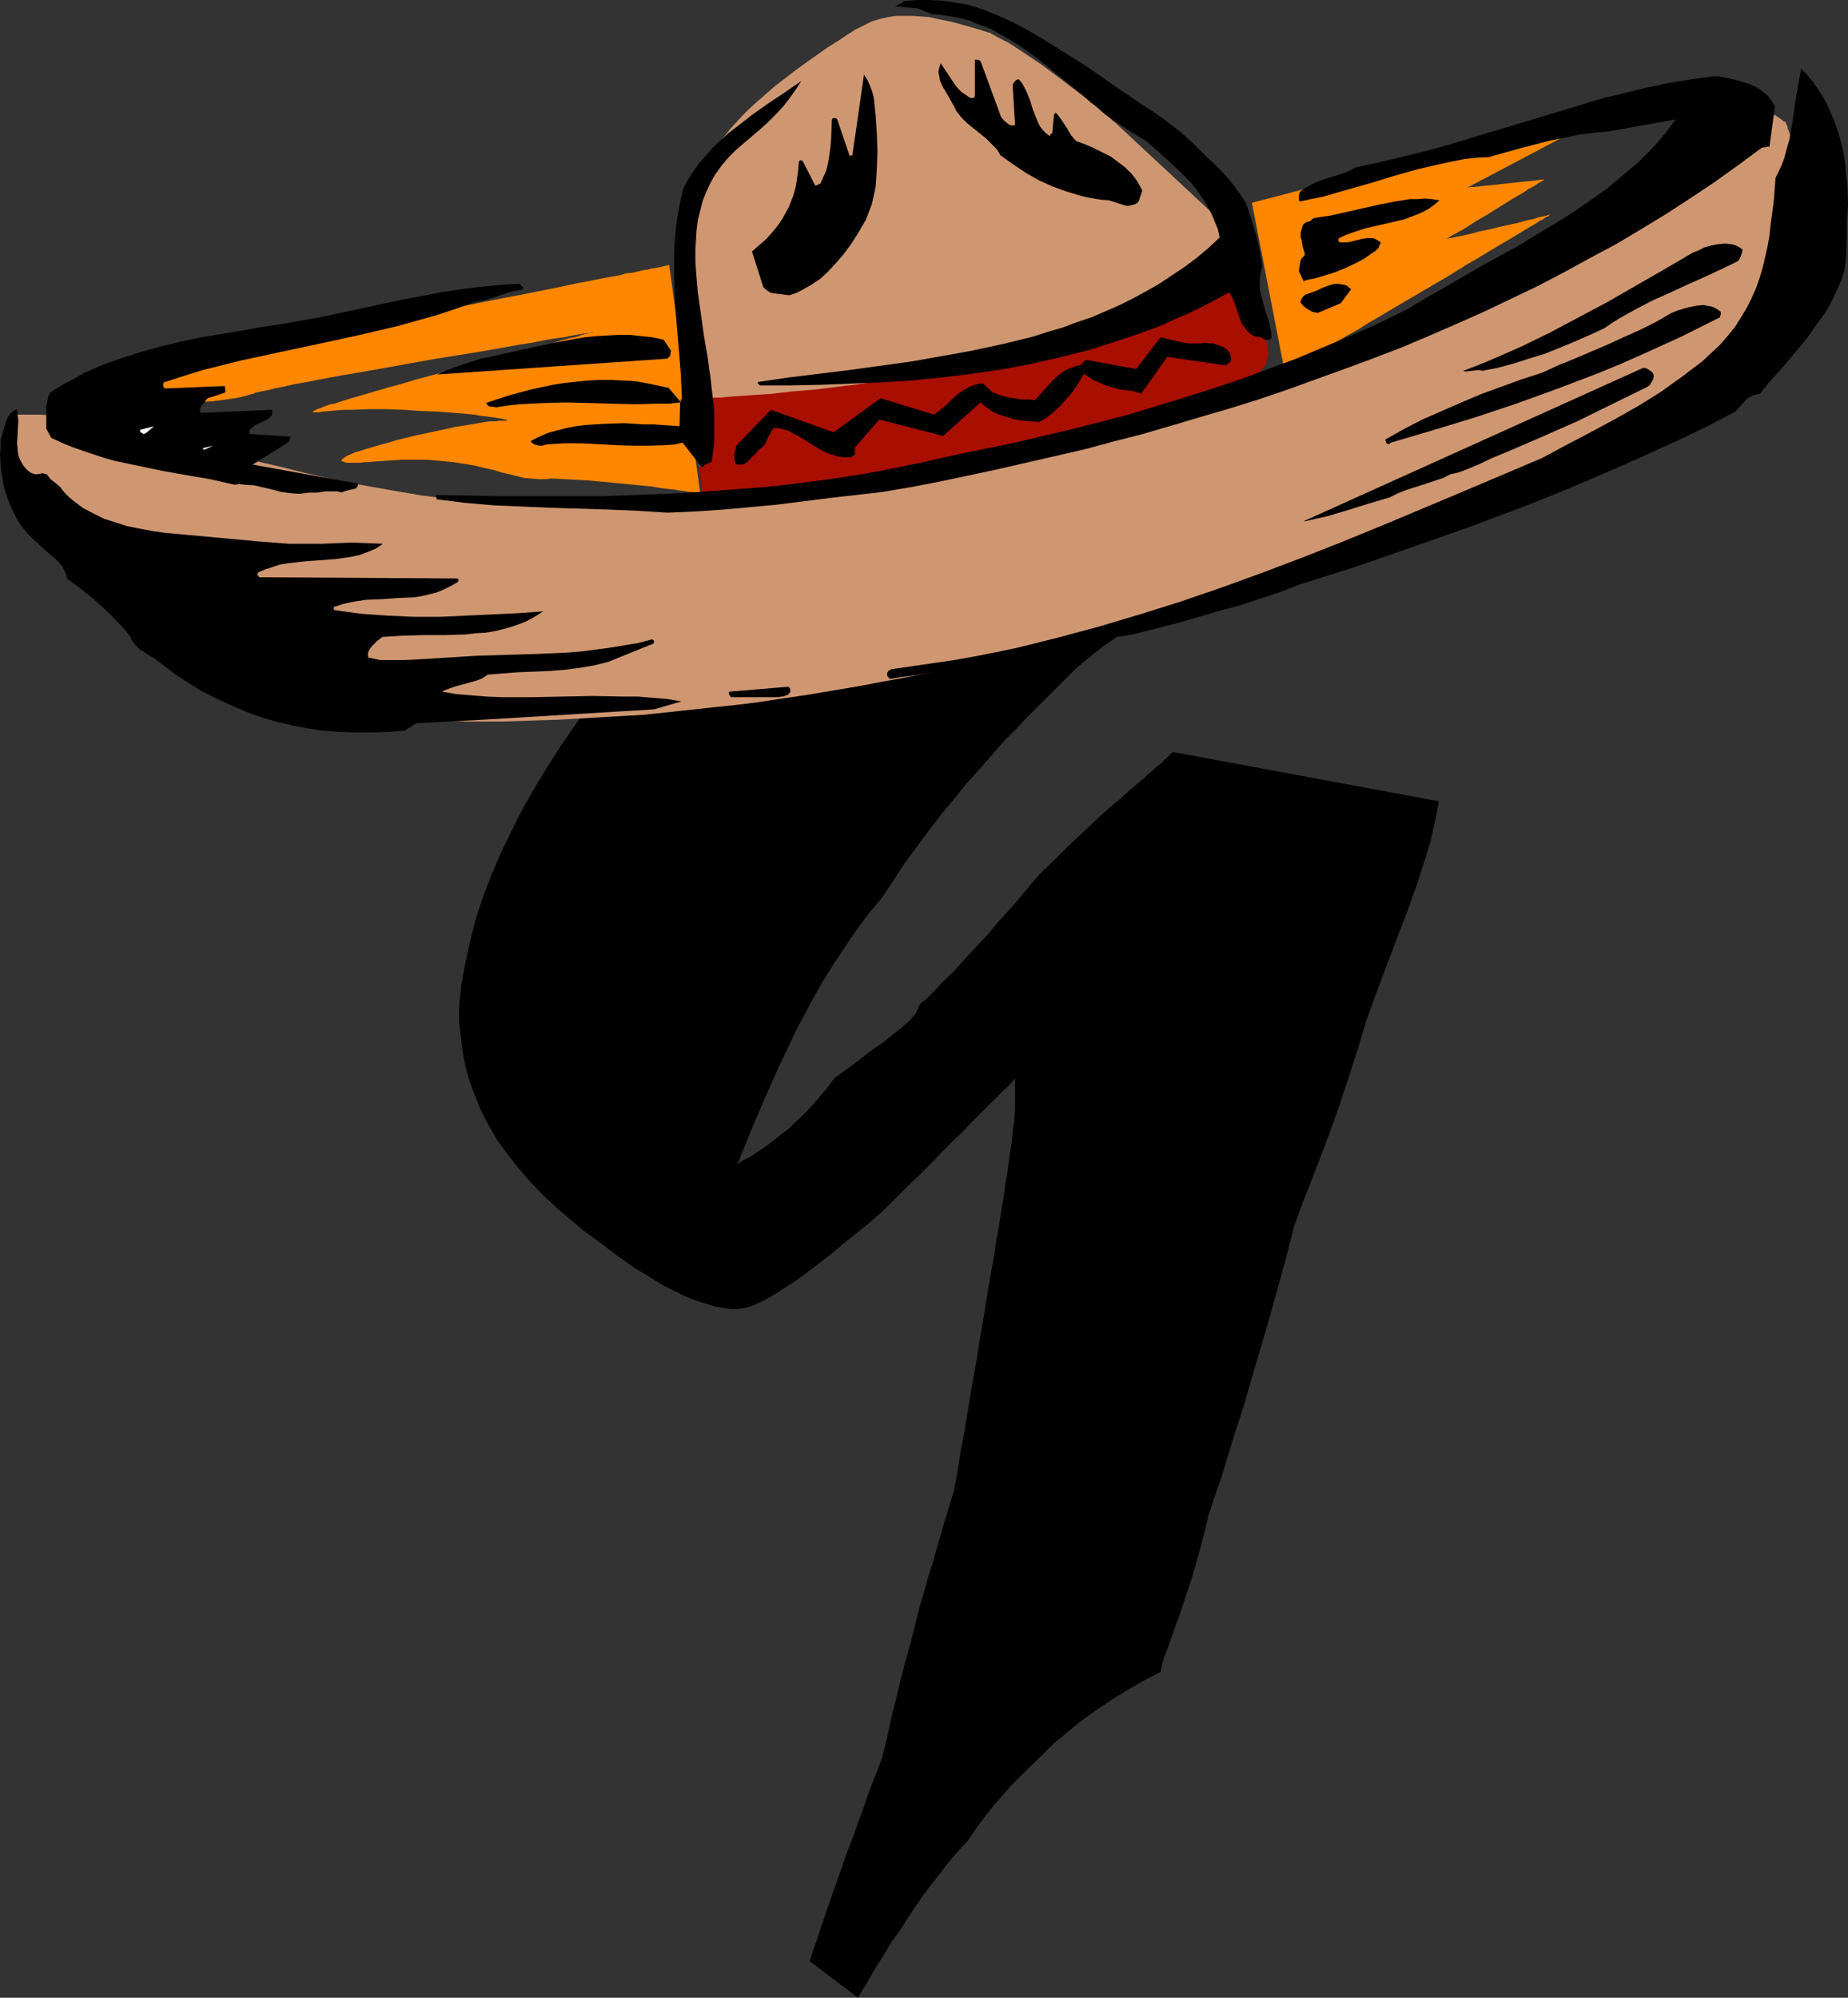
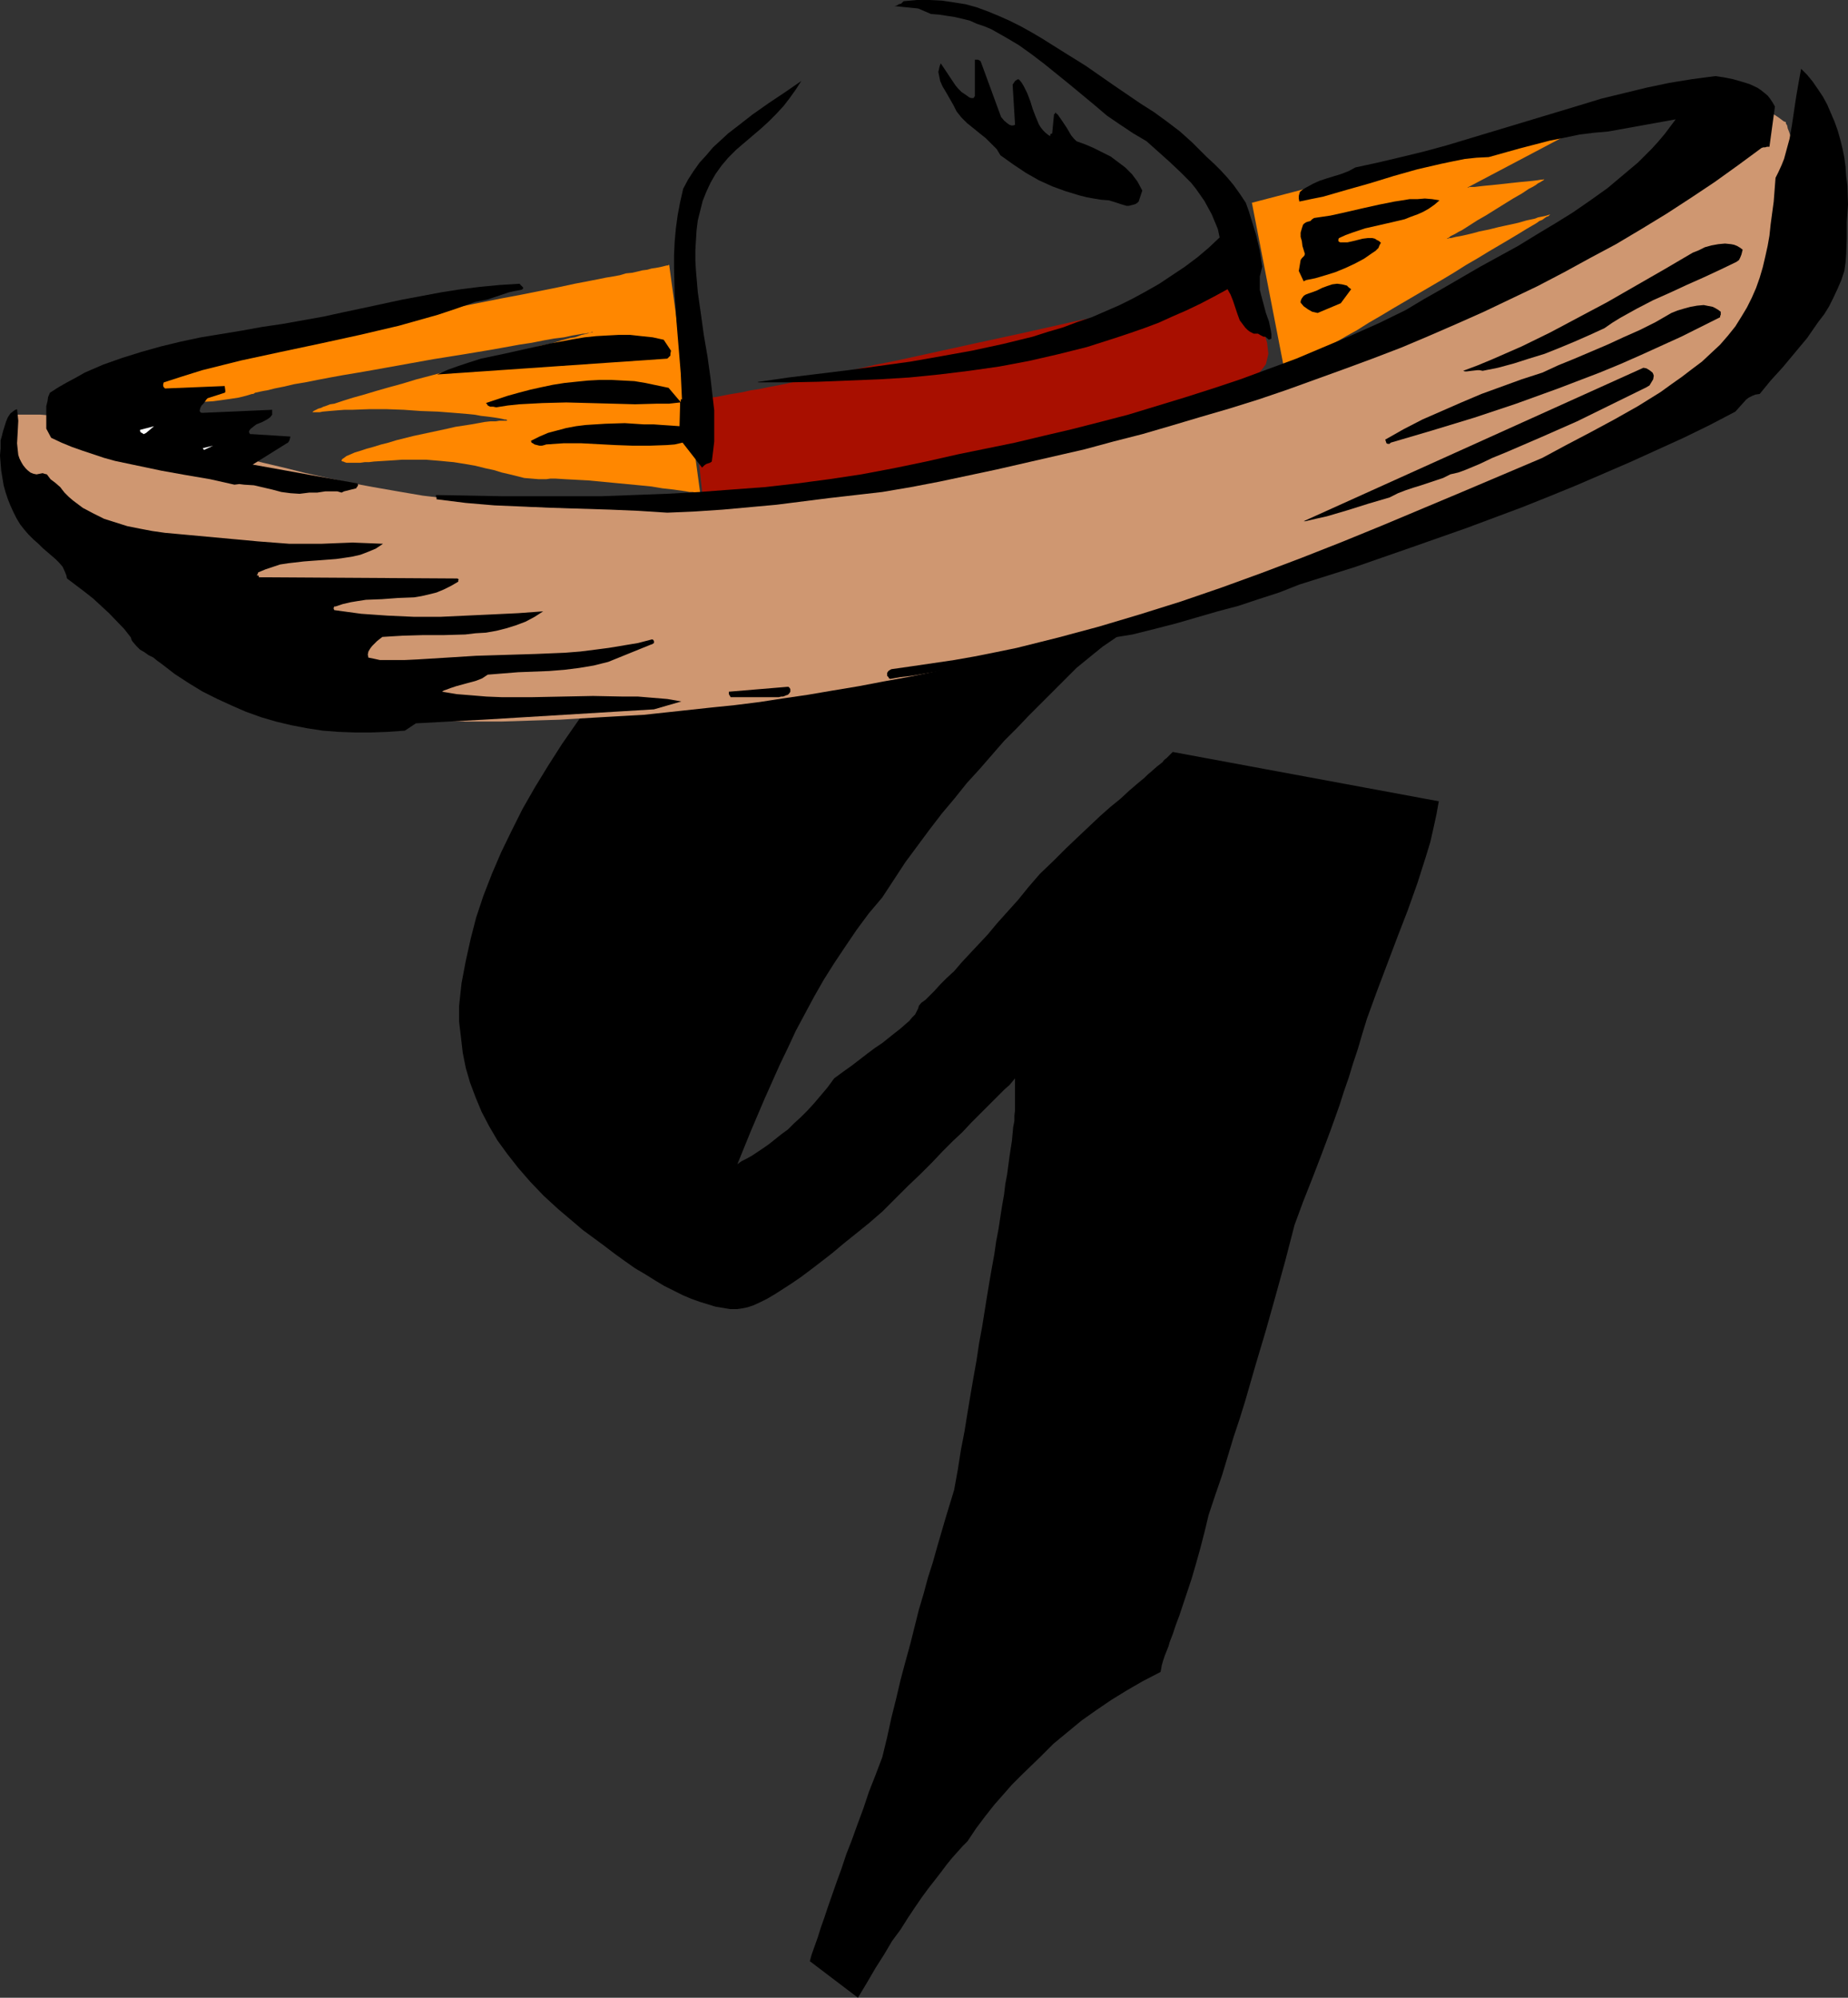
<svg xmlns="http://www.w3.org/2000/svg" xmlns:ns1="http://sodipodi.sourceforge.net/DTD/sodipodi-0.dtd" xmlns:ns2="http://www.inkscape.org/namespaces/inkscape" version="1.0" width="129.766mm" height="140.286mm" id="svg24" ns1:docname="Hat Dance 9.wmf">
  <rect width="100%" height="100%" fill="#333333" stroke="none" />
  <ns1:namedview id="namedview24" pagecolor="#ffffff" bordercolor="#000000" borderopacity="0.25" ns2:showpageshadow="2" ns2:pageopacity="0.0" ns2:pagecheckerboard="0" ns2:deskcolor="#d1d1d1" ns2:document-units="mm" />
  <defs id="defs1">
    <pattern id="WMFhbasepattern" patternUnits="userSpaceOnUse" width="6" height="6" x="0" y="0" />
  </defs>
  <path style="fill:#000000;fill-opacity:1;fill-rule:evenodd;stroke:none" d="m 195.697,308.982 1.131,-0.808 1.293,-0.646 1.454,-0.808 1.454,-0.97 1.454,-0.97 1.616,-1.131 1.616,-1.293 1.616,-1.293 1.778,-1.293 1.616,-1.616 1.778,-1.616 1.778,-1.778 1.778,-1.939 1.778,-2.101 1.778,-2.101 1.778,-2.424 2.424,-1.778 2.262,-1.616 2.101,-1.616 2.101,-1.616 1.939,-1.454 1.939,-1.293 1.616,-1.293 1.616,-1.293 1.454,-1.131 1.293,-1.131 1.131,-0.97 0.808,-0.97 0.808,-0.808 0.485,-0.97 0.323,-0.646 0.162,-0.646 0.646,-0.808 1.131,-0.808 1.131,-1.131 1.293,-1.293 1.454,-1.616 1.778,-1.778 1.939,-1.778 1.939,-2.262 2.101,-2.262 2.424,-2.586 2.424,-2.586 2.424,-2.909 2.747,-3.07 2.909,-3.232 2.747,-3.394 3.07,-3.555 3.555,-3.394 3.394,-3.394 3.232,-3.07 2.909,-2.747 2.909,-2.747 2.747,-2.424 2.586,-2.101 2.262,-2.101 2.262,-1.939 1.939,-1.616 0.808,-0.808 0.97,-0.808 1.454,-1.293 1.454,-1.131 0.485,-0.646 0.646,-0.485 0.808,-0.808 0.808,-0.808 70.619,13.09 -0.646,3.555 -0.808,3.717 -0.808,3.555 -1.131,3.717 -2.262,7.11 -2.586,7.272 -2.747,7.11 -2.747,7.272 -2.747,7.272 -2.586,7.11 -1.293,4.202 -1.131,3.878 -1.293,3.878 -1.131,3.717 -1.293,3.717 -1.131,3.555 -2.424,6.787 -2.424,6.464 -2.424,6.302 -2.424,6.141 -2.262,6.141 -2.424,9.373 -2.586,9.373 -2.586,9.211 -2.747,9.211 -2.747,9.534 -1.454,4.686 -1.616,4.848 -3.07,10.181 -1.778,5.171 -1.778,5.333 -1.131,4.686 -1.131,4.363 -1.131,4.04 -1.131,3.878 -1.131,3.394 -1.131,3.394 -0.97,2.909 -0.97,2.586 -0.808,2.424 -0.808,2.101 -0.323,1.131 -0.323,0.808 -0.646,1.616 -0.485,1.454 -0.323,1.131 -0.162,0.97 -0.162,0.808 -4.686,2.424 -4.202,2.424 -4.202,2.586 -4.04,2.747 -3.878,2.747 -3.717,3.07 -3.717,3.07 -3.555,3.555 -4.848,4.686 -2.586,2.586 -2.262,2.586 -2.424,2.747 -2.424,3.07 -2.424,3.232 -2.262,3.394 -1.293,1.293 -1.293,1.454 -1.454,1.616 -1.454,1.778 -1.454,1.939 -1.616,2.101 -1.778,2.262 -1.778,2.424 -1.778,2.586 -1.939,2.909 -1.939,3.07 -2.262,3.07 -2.101,3.555 -2.262,3.555 -2.262,3.878 -2.424,4.04 -12.766,-9.696 0.485,-1.778 0.808,-2.262 0.808,-2.262 0.808,-2.586 0.97,-2.747 0.97,-2.909 1.131,-3.232 1.131,-3.232 1.293,-3.555 1.293,-3.878 1.454,-3.717 1.454,-4.04 1.616,-4.363 1.454,-4.363 1.778,-4.525 1.778,-4.686 1.293,-5.333 1.131,-5.171 1.293,-5.171 1.131,-4.848 1.293,-4.848 1.293,-4.686 1.131,-4.525 1.131,-4.525 1.293,-4.363 1.131,-4.202 1.293,-4.04 1.131,-4.04 1.131,-3.878 1.131,-3.878 2.262,-7.434 0.97,-5.333 0.808,-5.171 0.97,-5.01 0.808,-5.01 0.808,-4.848 0.808,-4.686 0.808,-4.525 0.646,-4.363 0.808,-4.363 0.646,-4.04 0.646,-4.04 0.646,-3.878 0.646,-3.717 0.646,-3.555 0.485,-3.394 0.646,-3.394 0.485,-3.232 0.485,-3.07 0.485,-2.747 0.323,-2.747 0.485,-2.586 0.323,-2.424 0.323,-2.424 0.323,-2.101 0.323,-2.101 0.162,-1.778 0.162,-1.778 0.323,-1.616 v -1.454 l 0.162,-1.293 v -0.97 -0.97 -6.626 l -0.646,0.808 -0.808,0.97 -1.293,1.131 -1.293,1.293 -1.616,1.616 -1.778,1.778 -1.939,1.939 -2.262,2.262 -2.262,2.424 -2.586,2.424 -2.747,2.747 -2.747,2.909 -3.07,3.07 -3.394,3.232 -3.232,3.232 -3.555,3.555 -3.555,3.07 -3.394,2.747 -3.232,2.586 -3.07,2.586 -2.909,2.262 -2.747,2.101 -2.586,1.939 -2.586,1.778 -2.262,1.454 -2.262,1.454 -1.939,1.131 -1.939,0.97 -1.778,0.808 -1.454,0.485 -1.616,0.323 -1.131,0.162 h -1.939 l -1.939,-0.323 -1.939,-0.323 -2.101,-0.646 -2.101,-0.646 -2.262,-0.808 -2.262,-0.97 -2.262,-1.131 -2.586,-1.293 -2.424,-1.454 -2.586,-1.616 -2.747,-1.616 -2.747,-1.939 -2.909,-2.101 -2.747,-2.101 -3.07,-2.262 -2.424,-1.778 -2.262,-1.939 -4.202,-3.555 -3.878,-3.555 -3.555,-3.717 -3.232,-3.717 -2.909,-3.717 -2.586,-3.555 -2.262,-3.878 -1.939,-3.717 -1.616,-3.878 -1.454,-3.878 -1.131,-3.878 -0.808,-4.04 -0.485,-4.202 -0.485,-4.04 v -4.202 l 0.646,-5.979 1.131,-5.979 1.293,-5.818 1.454,-5.656 1.939,-5.818 2.262,-5.818 2.424,-5.656 2.747,-5.656 2.909,-5.818 3.232,-5.656 3.555,-5.818 3.717,-5.818 4.04,-5.818 4.202,-5.818 4.525,-5.979 4.848,-5.979 4.686,-4.848 4.848,-4.848 5.171,-5.01 2.586,-2.586 2.747,-2.586 2.747,-2.909 2.909,-2.747 2.909,-2.909 3.07,-2.909 3.07,-3.232 3.232,-3.232 3.555,-3.394 3.555,-3.394 3.555,-2.909 3.232,-2.909 3.394,-2.586 3.07,-2.586 2.909,-2.262 2.747,-2.262 2.586,-1.939 2.586,-1.939 2.262,-1.778 2.262,-1.616 1.939,-1.293 1.939,-1.293 1.778,-1.131 1.454,-0.97 1.616,-0.808 1.131,-0.646 86.618,44.764 -3.07,9.373 -2.424,0.162 -2.586,0.162 -2.586,0.485 -2.747,0.485 -2.747,0.808 -2.747,0.808 -2.909,1.131 -3.07,1.293 -2.909,1.454 -3.232,1.778 -3.07,1.778 -3.232,2.101 -3.394,2.262 -3.555,2.424 -3.394,2.747 -3.555,2.909 -3.07,3.07 -3.07,3.07 -3.232,3.232 -3.232,3.232 -3.232,3.394 -3.394,3.394 -3.232,3.717 -3.232,3.717 -3.394,3.717 -3.232,4.04 -3.394,4.04 -3.232,4.202 -3.232,4.363 -3.232,4.363 -3.07,4.686 -3.07,4.686 -3.555,4.202 -3.232,4.363 -3.07,4.525 -2.909,4.363 -2.747,4.363 -2.586,4.525 -2.424,4.525 -2.424,4.525 -2.101,4.525 -2.101,4.363 -4.04,9.05 -3.717,8.726 z" id="path1" />
  <path style="fill:#a80f00;fill-opacity:1;fill-rule:evenodd;stroke:none" d="m 183.739,106.011 2.747,25.856 5.333,-0.162 5.656,-0.323 5.494,-0.323 5.818,-0.485 5.656,-0.646 5.979,-0.646 11.797,-1.454 11.797,-1.939 11.635,-2.101 5.656,-1.293 5.818,-1.131 5.494,-1.293 5.333,-1.131 5.333,-1.454 5.171,-1.293 5.01,-1.293 4.848,-1.293 4.525,-1.454 4.363,-1.293 4.04,-1.293 3.878,-1.293 3.555,-1.293 3.232,-1.293 2.909,-1.293 2.586,-1.131 1.293,-0.646 0.97,-0.485 1.131,-0.646 0.808,-0.485 0.808,-0.485 0.646,-0.485 0.646,-0.646 0.485,-0.485 0.97,-1.131 0.808,-1.131 0.323,-1.293 0.323,-1.454 -0.162,-1.454 -0.162,-1.454 -0.485,-1.616 -0.485,-1.616 -1.293,-3.07 -3.07,-6.464 -0.646,-1.454 -0.646,-1.616 v 0 l -0.323,0.162 -0.485,0.162 -0.646,0.162 -0.97,0.162 -0.97,0.162 -1.131,0.323 -1.454,0.323 -1.616,0.323 -1.616,0.323 -1.778,0.485 -1.939,0.485 -2.101,0.485 -2.101,0.485 -2.424,0.485 -2.424,0.485 -2.586,0.646 -2.586,0.646 -2.747,0.485 -2.747,0.646 -5.818,1.454 -6.141,1.293 -6.464,1.454 -6.464,1.454 -13.413,2.909 -13.251,2.909 -6.626,1.454 -6.464,1.293 -6.302,1.454 -5.979,1.131 -5.818,1.293 -2.747,0.485 -2.747,0.646 -2.424,0.485 -2.586,0.485 -2.262,0.485 -2.262,0.323 -2.101,0.485 -1.939,0.323 -1.939,0.323 -1.616,0.323 -1.616,0.323 -1.454,0.162 -1.293,0.162 -0.97,0.162 -0.97,0.162 h -0.646 -0.646 z" id="path2" />
-   <path style="fill:#cf9771;fill-opacity:1;fill-rule:evenodd;stroke:none" d="m 185.84,105.849 h 0.162 0.485 0.808 l 0.97,-0.162 1.293,-0.162 h 1.616 l 1.778,-0.162 1.939,-0.162 2.262,-0.162 2.262,-0.162 2.424,-0.162 2.747,-0.162 2.586,-0.323 2.909,-0.323 5.818,-0.485 11.958,-1.454 5.979,-0.97 2.747,-0.323 2.747,-0.485 2.747,-0.485 2.424,-0.646 2.424,-0.485 2.262,-0.646 1.939,-0.485 1.778,-0.646 1.616,-0.646 1.454,-0.646 1.293,-0.646 1.293,-0.646 1.616,-0.646 1.616,-0.485 3.555,-1.293 3.878,-0.97 4.04,-1.131 4.04,-0.97 4.363,-0.97 4.202,-0.97 4.363,-0.97 4.04,-0.97 3.878,-1.131 3.717,-1.131 1.616,-0.485 1.616,-0.646 1.454,-0.646 1.454,-0.646 1.131,-0.485 1.293,-0.646 0.97,-0.808 0.808,-0.646 3.07,-2.909 2.909,-2.747 1.454,-1.293 1.293,-1.293 1.293,-0.97 1.293,-1.131 1.131,-0.97 0.97,-0.808 0.808,-0.646 0.808,-0.646 0.646,-0.485 0.485,-0.485 0.162,-0.162 h 0.162 L 295.728,32.32 h -0.162 l -0.162,-0.162 -0.323,-0.323 -0.485,-0.485 -0.646,-0.485 -0.646,-0.485 -0.808,-0.646 -0.808,-0.808 -0.97,-0.808 -1.131,-0.808 -2.262,-1.939 -2.586,-1.939 -2.747,-2.101 -5.818,-4.363 -2.909,-1.939 -2.909,-1.939 -2.747,-1.778 -1.293,-0.646 -1.293,-0.646 -1.131,-0.646 -1.131,-0.646 -1.131,-0.323 -0.97,-0.323 -3.878,-1.131 -4.04,-1.131 -4.04,-0.808 -2.101,-0.485 -2.262,-0.162 -2.101,-0.162 h -2.101 -2.262 l -2.101,0.323 -2.262,0.485 -2.101,0.646 -2.262,1.131 -2.262,1.131 -2.262,1.454 -2.424,1.616 -2.586,1.616 -2.747,1.939 -2.747,1.939 -2.909,2.101 -5.656,4.363 -2.586,2.262 -2.586,2.262 -2.424,2.262 -2.262,2.424 -1.939,2.101 -1.778,2.262 -0.646,0.97 -0.646,1.131 -0.646,0.97 -0.485,0.97 -0.323,1.131 -0.485,1.131 -0.485,1.293 -0.485,1.454 -0.323,1.454 -0.485,1.454 -0.808,3.555 -0.808,3.878 -0.808,4.04 -0.646,4.202 -0.485,4.525 -0.485,4.686 -0.162,4.686 v 4.686 4.848 l 0.485,4.848 0.485,4.525 0.97,4.525 0.485,2.262 z" id="path3" />
  <path style="fill:#ff8700;fill-opacity:1;fill-rule:evenodd;stroke:none" d="m 177.598,70.297 h -0.162 l -0.162,0.162 h -0.323 l -0.646,0.162 -0.646,0.162 -0.808,0.162 -0.808,0.162 -1.131,0.162 -1.131,0.323 -1.293,0.162 -1.293,0.323 -1.454,0.323 -1.616,0.162 -1.616,0.485 -1.778,0.323 -1.939,0.323 -4.04,0.808 -4.202,0.808 -4.525,0.97 -4.848,0.97 -4.848,0.97 -5.171,0.97 -10.504,2.101 -10.827,1.939 -10.666,2.101 -5.171,1.131 -5.01,0.97 -5.01,0.97 -4.686,0.808 -4.525,0.808 -4.202,0.808 -3.878,0.808 -1.778,0.323 -1.778,0.323 -1.616,0.323 -1.454,0.323 -1.454,0.162 -1.293,0.323 -1.293,0.162 -0.97,0.323 -1.131,0.162 -0.808,0.162 -1.454,0.162 -1.454,0.485 -1.454,0.323 -1.293,0.485 -2.424,0.808 -1.939,1.131 -1.778,0.97 -1.454,1.131 -1.293,0.97 -0.97,1.131 -0.808,1.131 -0.646,0.808 -0.485,0.97 -0.323,0.808 -0.323,0.485 v 0.485 l -0.162,0.323 v 0 h 0.162 l 0.162,0.162 h 0.323 0.323 1.131 l 1.454,0.162 h 1.939 l 1.939,-0.162 h 2.262 l 2.424,-0.162 5.01,-0.162 2.586,-0.162 2.424,-0.323 2.262,-0.323 2.101,-0.323 1.939,-0.485 1.616,-0.485 h 0.323 l 0.485,-0.323 1.454,-0.323 0.808,-0.162 0.97,-0.162 1.939,-0.485 2.424,-0.485 2.747,-0.646 2.909,-0.485 3.232,-0.646 3.394,-0.646 3.555,-0.646 3.878,-0.646 3.717,-0.646 8.08,-1.454 8.08,-1.454 8.08,-1.293 3.878,-0.646 3.878,-0.646 3.555,-0.646 3.555,-0.646 3.232,-0.485 3.232,-0.646 2.747,-0.485 2.586,-0.323 2.262,-0.485 0.97,-0.162 0.97,-0.162 0.808,-0.162 h 0.646 l 0.646,-0.162 h 0.485 l 0.485,-0.162 0.162,-0.162 h 0.323 v 0 0 l -0.323,0.162 h -0.323 l -0.323,0.162 -0.646,0.162 -0.646,0.162 -0.808,0.162 -0.808,0.323 -0.97,0.323 -1.131,0.162 -2.424,0.646 -2.586,0.808 -3.07,0.646 -3.07,0.97 -3.394,0.808 -3.555,1.131 -3.717,0.97 -7.595,1.939 -7.757,2.101 -3.717,0.97 -3.717,1.131 -3.555,0.97 -3.394,0.97 -3.232,0.97 -2.909,0.808 -2.586,0.808 -2.424,0.808 -1.131,0.162 -0.808,0.323 -0.97,0.323 -0.646,0.323 -0.646,0.162 -0.646,0.323 -0.323,0.162 -0.323,0.162 -0.162,0.162 -0.162,0.162 h 0.162 0.162 0.808 0.808 l 0.808,-0.162 1.778,-0.162 1.939,-0.162 2.101,-0.162 h 2.101 l 4.363,-0.162 h 4.686 l 4.525,0.162 4.525,0.323 4.525,0.162 4.202,0.323 1.939,0.162 1.939,0.162 1.616,0.162 1.778,0.323 1.454,0.162 1.293,0.162 1.131,0.162 0.97,0.162 0.808,0.162 0.646,0.162 h 0.323 l 0.323,0.162 -0.162,0.162 h -0.485 -0.485 -0.97 l -0.97,0.162 h -1.454 l -1.454,0.162 -1.778,0.323 -1.778,0.323 -2.101,0.323 -2.101,0.323 -2.101,0.485 -4.525,0.97 -4.525,0.97 -4.525,1.131 -2.101,0.646 -1.939,0.485 -2.101,0.646 -1.778,0.485 -1.454,0.485 -1.616,0.485 -1.131,0.485 -1.131,0.485 -0.646,0.485 -0.485,0.323 -0.162,0.323 v 0.162 l 0.323,0.162 h 0.162 l 0.323,0.162 0.485,0.162 h 0.485 0.808 0.646 0.808 0.97 l 1.131,-0.162 h 1.131 l 1.293,-0.162 2.586,-0.162 2.586,-0.162 2.262,-0.162 h 6.464 l 1.939,0.162 1.939,0.162 1.616,0.162 1.778,0.162 3.07,0.485 2.747,0.485 2.586,0.646 2.262,0.485 2.101,0.646 2.101,0.485 1.939,0.485 1.939,0.485 1.939,0.162 1.939,0.162 h 1.939 l 1.131,-0.162 h 1.293 l 2.586,0.162 3.07,0.162 3.07,0.162 3.394,0.323 3.394,0.323 6.787,0.646 3.232,0.323 2.909,0.485 2.909,0.323 1.131,0.162 1.131,0.162 1.131,0.162 0.808,0.162 h 0.97 l 0.646,0.162 0.485,0.162 h 0.485 0.162 0.162 z" id="path4" />
  <path style="fill:#ff8700;fill-opacity:1;fill-rule:evenodd;stroke:none" d="m 430.179,28.28 -97.929,25.533 8.726,44.925 v 0 h 0.162 l 0.323,-0.323 0.162,-0.162 0.485,-0.162 0.485,-0.323 0.646,-0.323 0.646,-0.323 0.808,-0.485 0.808,-0.485 1.939,-1.131 2.101,-1.293 2.424,-1.293 2.586,-1.616 2.747,-1.616 2.909,-1.616 3.07,-1.939 3.07,-1.778 3.232,-1.939 6.626,-3.878 6.626,-3.878 3.232,-1.939 3.07,-1.939 3.07,-1.778 2.909,-1.778 2.747,-1.616 2.747,-1.616 2.424,-1.454 2.101,-1.293 1.939,-1.131 0.808,-0.485 0.646,-0.485 0.808,-0.323 0.646,-0.485 0.485,-0.323 0.485,-0.162 0.323,-0.323 0.162,-0.162 h 0.162 l 0.162,-0.162 -0.162,0.162 h -0.162 l -0.485,0.162 -0.485,0.162 -0.646,0.162 -0.808,0.162 -0.808,0.162 -0.808,0.323 -2.262,0.485 -2.262,0.646 -5.171,1.131 -2.586,0.646 -2.424,0.485 -2.424,0.646 -2.101,0.485 -0.808,0.162 -0.97,0.162 -1.293,0.323 h -0.485 l -0.323,0.162 h -0.323 v 0 l 0.323,-0.162 0.323,-0.162 0.323,-0.323 0.646,-0.323 0.646,-0.323 0.808,-0.485 0.97,-0.485 1.778,-1.131 2.262,-1.454 2.262,-1.293 2.586,-1.616 4.686,-2.909 2.262,-1.293 1.939,-1.293 0.97,-0.485 0.808,-0.485 0.646,-0.485 0.646,-0.323 0.485,-0.323 0.323,-0.162 0.162,-0.323 h 0.162 v 0 h -0.162 l -0.323,0.162 h -0.485 l -0.97,0.162 -1.293,0.162 -1.616,0.162 -1.778,0.162 -7.434,0.808 -1.778,0.162 -1.454,0.162 -1.293,0.162 h -1.131 -0.323 l -0.162,0.162 h -0.323 z" id="path5" />
  <path style="fill:#cf9771;fill-opacity:1;fill-rule:evenodd;stroke:none" d="m 3.232,110.051 -0.162,0.97 -0.162,0.97 -0.162,0.97 v 1.131 l 0.162,1.131 0.162,1.131 0.323,1.131 0.323,1.293 0.485,1.131 0.646,1.293 1.293,2.747 1.616,2.747 1.778,2.909 2.101,2.909 2.262,2.909 2.424,3.07 2.586,3.07 2.909,3.232 2.909,3.07 6.141,6.141 6.141,5.818 3.232,2.909 3.07,2.747 3.232,2.586 3.07,2.586 2.909,2.424 2.909,2.262 2.586,2.101 2.747,1.778 2.262,1.778 2.262,1.454 1.939,1.293 1.778,0.97 1.454,0.646 0.646,0.323 0.646,0.162 2.262,0.646 2.424,0.485 2.586,0.646 2.909,0.485 2.909,0.485 3.232,0.485 3.232,0.323 3.555,0.485 3.555,0.323 3.878,0.323 3.878,0.323 4.202,0.162 4.202,0.162 4.525,0.162 4.525,0.162 h 4.686 4.848 l 5.01,-0.162 5.01,-0.162 5.333,-0.162 5.333,-0.323 5.494,-0.323 5.656,-0.323 5.818,-0.323 5.979,-0.646 5.979,-0.646 5.979,-0.646 6.302,-0.646 6.464,-0.808 6.302,-0.97 6.626,-0.97 6.626,-1.131 6.787,-1.131 6.787,-1.293 7.11,-1.293 6.949,-1.454 7.272,-1.454 7.11,-1.616 7.272,-1.778 7.434,-1.778 7.595,-1.939 7.434,-2.101 7.757,-2.101 7.595,-2.262 7.918,-2.262 7.757,-2.586 7.918,-2.586 7.918,-2.747 8.08,-2.747 8.08,-2.909 8.08,-3.07 8.242,-3.232 8.242,-3.394 8.403,-3.394 8.403,-3.555 8.403,-3.717 8.242,-3.878 8.565,-4.04 8.403,-4.04 8.565,-4.363 8.565,-4.363 8.565,-4.525 8.726,-4.686 8.565,-4.848 v -0.162 l 0.162,-0.323 v -0.323 l 0.162,-0.646 0.162,-0.808 0.162,-0.808 0.162,-0.97 0.323,-1.131 0.162,-1.293 0.323,-1.293 0.485,-2.909 0.646,-3.232 0.485,-3.394 1.131,-6.949 0.323,-3.394 0.485,-3.394 0.162,-3.07 0.162,-1.454 V 52.682 l -0.162,-0.97 -0.162,-0.97 -0.646,-3.394 -0.808,-3.394 -0.808,-3.07 -0.485,-1.454 -0.323,-1.293 -0.485,-1.293 -0.323,-0.97 -0.323,-0.97 -0.323,-0.808 -0.162,-0.808 -0.323,-0.485 v -0.323 l -0.162,-0.162 h -0.162 l -0.323,-0.162 -0.646,-0.485 -0.646,-0.485 -0.97,-0.646 -1.131,-0.646 -2.262,-1.454 -2.262,-1.616 -1.131,-0.646 -0.97,-0.646 -0.808,-0.485 -0.646,-0.485 -0.485,-0.162 V 24.24 l -2.747,3.555 -2.909,3.555 -2.909,3.555 -3.232,3.394 -3.232,3.394 -3.394,3.394 -3.717,3.394 -3.555,3.232 -3.878,3.232 -3.878,3.07 -4.04,3.07 -4.04,2.909 -8.242,5.818 -8.565,5.333 -4.363,2.586 -4.363,2.424 -4.363,2.424 -4.363,2.262 -4.363,2.262 -4.363,1.939 -4.363,2.101 -4.363,1.778 -4.202,1.616 -4.202,1.616 -4.202,1.454 -4.04,1.293 -4.04,1.293 -3.878,0.97 -3.717,0.97 -3.717,0.808 v 0 h -0.323 l -0.485,0.162 -0.485,0.162 -0.646,0.162 -0.808,0.323 -0.97,0.162 -1.131,0.323 -1.293,0.323 -1.293,0.323 -1.454,0.485 -1.616,0.485 -1.778,0.323 -1.778,0.485 -1.778,0.485 -2.101,0.646 -2.101,0.485 -2.101,0.485 -4.686,1.293 -4.848,1.293 -5.333,1.293 -5.333,1.454 -5.818,1.454 -5.818,1.454 -5.979,1.454 -12.12,2.747 -12.443,2.909 -6.141,1.293 -5.979,1.293 -6.141,1.131 -5.818,1.131 -5.656,1.131 -5.494,0.808 -5.171,0.808 -4.848,0.646 -2.424,0.323 -2.262,0.323 -2.262,0.162 -2.101,0.323 h -2.101 l -1.778,0.162 h -1.939 -1.616 l -8.888,0.808 -8.565,0.323 -8.242,0.162 h -8.08 l -7.918,-0.162 -7.595,-0.323 -7.434,-0.485 -7.272,-0.808 -6.949,-0.808 -6.787,-0.808 -6.626,-1.131 -6.464,-1.131 -6.141,-1.131 -5.979,-1.293 -5.818,-1.293 -5.818,-1.454 -5.494,-1.293 -5.333,-1.293 -5.171,-1.454 -5.171,-1.293 -4.848,-1.293 -4.686,-1.293 -4.686,-1.131 -4.525,-1.131 -4.363,-0.97 -4.363,-0.808 -4.04,-0.808 -4.202,-0.485 -3.878,-0.485 -3.878,-0.323 H 6.949 Z" id="path6" />
  <path style="fill:#000000;fill-opacity:1;fill-rule:evenodd;stroke:none" d="m 259.529,177.923 5.01,-0.97 5.171,-1.293 5.171,-1.293 10.342,-2.747 5.171,-1.293 5.171,-1.131 5.01,-0.808 5.818,-1.454 5.656,-1.454 11.15,-3.232 5.494,-1.454 5.333,-1.778 5.494,-1.778 5.333,-2.101 14.867,-4.686 14.867,-5.171 14.706,-5.171 14.706,-5.494 7.272,-2.909 7.11,-2.909 7.11,-3.07 7.11,-3.07 7.11,-3.232 7.11,-3.232 6.949,-3.394 6.787,-3.555 1.454,-1.616 1.454,-1.616 0.646,-0.485 0.97,-0.485 0.808,-0.323 1.131,-0.162 2.909,-3.555 3.232,-3.555 3.232,-3.878 3.232,-3.878 2.909,-4.202 1.616,-2.101 1.293,-2.101 1.131,-2.262 1.131,-2.424 0.97,-2.262 0.808,-2.424 0.323,-2.262 0.162,-2.101 0.162,-4.363 v -4.363 l 0.323,-4.525 -0.162,-5.01 -0.323,-2.586 -0.162,-2.424 -0.323,-2.424 -0.485,-2.424 -0.646,-2.586 -0.646,-2.262 -0.808,-2.262 -0.97,-2.262 -0.97,-2.262 -1.131,-2.101 -1.293,-1.939 -1.454,-2.101 -1.454,-1.778 -1.616,-1.616 -0.646,3.555 -0.646,3.717 -1.131,7.595 -0.646,3.717 -0.97,3.555 -0.485,1.778 -0.646,1.616 -0.808,1.778 -0.808,1.616 -0.485,6.302 -0.808,5.979 -0.323,3.07 -0.485,2.747 -0.646,2.909 -0.646,2.747 -0.808,2.747 -0.97,2.747 -1.131,2.586 -1.293,2.586 -1.454,2.424 -1.616,2.586 -1.939,2.424 -2.101,2.424 -2.424,2.262 -2.424,2.262 -2.586,1.939 -2.747,2.101 -2.747,1.939 -2.909,2.101 -5.979,3.717 -6.302,3.555 -6.302,3.394 -6.464,3.394 -6.302,3.394 -21.331,9.05 -21.17,8.888 -10.666,4.363 -10.666,4.202 -10.666,4.04 -10.666,3.878 -10.827,3.717 -10.827,3.394 -10.827,3.232 -10.827,2.909 -10.989,2.747 -5.494,1.131 -5.656,1.131 -5.494,0.97 -5.494,0.808 -5.494,0.808 -5.656,0.808 -0.323,0.162 -0.485,0.323 -0.323,0.485 v 0.162 0.323 0.323 l 0.323,0.323 0.162,0.323 0.323,0.162 2.747,-0.485 2.909,-0.323 5.656,-0.97 2.909,-0.485 2.909,-0.162 h 2.909 l 2.909,0.323 z" id="path7" />
  <path style="fill:#000000;fill-opacity:1;fill-rule:evenodd;stroke:none" d="m 206.686,185.034 0.646,-0.162 h 0.485 l 0.808,-0.323 0.485,-0.162 0.323,-0.323 0.323,-0.485 v -0.485 -0.162 l -0.162,-0.323 -0.323,-0.323 h -0.323 l -15.514,1.293 v 0.646 l 0.485,0.808 z" id="path8" />
  <path style="fill:#000000;fill-opacity:1;fill-rule:evenodd;stroke:none" d="m 173.558,188.266 7.272,-2.101 -3.717,-0.646 -3.878,-0.323 -3.878,-0.323 h -3.878 l -8.08,-0.162 -8.08,0.162 -8.08,0.162 h -8.08 l -4.04,-0.162 -3.878,-0.323 -4.04,-0.323 -3.878,-0.646 0.485,-0.323 0.485,-0.162 1.293,-0.485 1.454,-0.485 1.778,-0.485 3.555,-0.97 1.616,-0.646 1.454,-0.97 4.04,-0.323 4.04,-0.323 8.242,-0.323 4.04,-0.323 3.878,-0.485 3.878,-0.646 1.939,-0.485 1.939,-0.485 11.15,-4.525 0.485,-0.162 0.485,-0.323 v -0.323 -0.162 l -0.162,-0.323 -0.323,-0.162 -3.717,0.97 -3.878,0.646 -3.878,0.646 -3.717,0.485 -3.878,0.485 -4.04,0.323 -7.757,0.323 -15.837,0.485 -7.757,0.485 -7.918,0.485 -3.394,0.162 h -3.394 -1.616 -1.454 l -1.454,-0.323 -1.616,-0.323 -0.162,-0.808 0.162,-0.808 0.485,-0.808 0.485,-0.646 1.293,-1.293 0.808,-0.646 0.646,-0.485 2.586,-0.162 2.747,-0.162 5.494,-0.162 h 5.494 l 5.656,-0.162 2.747,-0.323 2.747,-0.162 2.747,-0.485 2.586,-0.646 2.586,-0.808 2.586,-0.97 2.424,-1.293 2.262,-1.454 -6.626,0.485 -6.787,0.323 -6.949,0.323 -6.949,0.323 h -6.949 l -7.11,-0.323 -6.949,-0.485 -3.555,-0.485 -3.555,-0.485 -0.162,-0.323 v -0.323 l 0.162,-0.323 h 0.323 l 1.939,-0.646 2.101,-0.485 1.939,-0.323 2.101,-0.323 4.202,-0.162 4.363,-0.323 4.202,-0.162 1.939,-0.323 2.101,-0.485 1.939,-0.485 1.939,-0.808 1.939,-0.97 1.939,-1.131 -0.162,-0.162 0.162,-0.162 v -0.323 l -0.323,-0.162 -52.682,-0.323 v -0.323 l -0.162,-0.162 h -0.162 -0.162 v -0.162 l 0.162,-0.162 0.162,-0.485 1.939,-0.808 1.939,-0.646 1.939,-0.646 2.101,-0.323 4.202,-0.485 2.101,-0.162 2.262,-0.162 4.202,-0.323 2.262,-0.323 2.101,-0.323 2.101,-0.485 2.101,-0.808 1.939,-0.808 1.939,-1.293 -4.04,-0.162 -4.04,-0.162 -4.202,0.162 -4.04,0.162 h -8.565 l -4.202,-0.323 -4.202,-0.323 -3.394,-0.323 -3.555,-0.323 -14.059,-1.293 -3.555,-0.323 -3.394,-0.485 -3.394,-0.646 -3.232,-0.646 -3.07,-0.97 -3.07,-0.97 -2.909,-1.454 -2.747,-1.454 -1.293,-0.97 -1.293,-0.97 -1.131,-0.97 -1.131,-1.131 -0.646,-0.808 -0.485,-0.646 -1.293,-1.131 -1.293,-0.97 -0.485,-0.646 -0.485,-0.646 -0.646,-0.162 -0.485,-0.162 -0.808,0.162 -0.808,0.162 -0.808,-0.162 -0.808,-0.323 -0.808,-0.646 -0.485,-0.485 -0.646,-0.808 -0.485,-0.808 -0.485,-0.97 -0.323,-0.97 -0.162,-1.454 -0.162,-1.616 0.162,-2.909 0.162,-3.07 -0.162,-1.616 -0.162,-1.454 -0.485,0.162 -0.485,0.323 -0.808,0.646 -0.646,0.97 -0.485,1.131 -0.808,2.586 -0.323,1.293 -0.323,1.131 v 2.101 L 0,120.878 l 0.162,2.101 0.162,1.939 0.323,1.939 0.323,1.939 0.485,1.778 0.646,1.939 0.646,1.616 0.808,1.778 0.808,1.616 0.97,1.616 1.131,1.454 1.131,1.293 1.293,1.293 1.293,1.131 1.131,1.131 1.131,0.97 2.262,1.939 0.97,0.97 0.97,1.131 0.646,1.454 0.323,0.808 0.162,0.808 4.686,3.555 2.262,1.778 2.101,1.939 2.101,1.939 4.04,4.202 1.778,2.262 0.162,0.646 0.323,0.485 0.97,1.131 0.97,0.97 1.131,0.646 1.131,0.808 1.293,0.646 0.97,0.808 1.131,0.808 3.555,2.747 3.717,2.424 3.717,2.262 3.878,1.939 3.878,1.778 3.717,1.616 4.04,1.454 3.878,1.131 4.04,0.97 4.202,0.808 4.202,0.646 4.202,0.323 4.363,0.162 h 4.363 l 4.363,-0.162 4.525,-0.323 2.909,-1.939 17.938,-0.97 z" id="path9" />
  <path style="fill:#000000;fill-opacity:1;fill-rule:evenodd;stroke:none" d="m 346.47,138.331 2.747,-0.646 2.909,-0.646 5.494,-1.616 5.656,-1.778 2.747,-0.808 2.747,-0.808 2.262,-1.131 2.101,-0.808 1.939,-0.646 2.101,-0.646 3.878,-1.293 1.939,-0.646 1.939,-0.97 2.101,-0.485 1.778,-0.646 3.878,-1.616 3.394,-1.616 3.555,-1.454 9.373,-4.04 9.534,-4.202 9.211,-4.525 9.211,-4.525 0.808,-0.485 0.485,-0.808 0.485,-0.808 0.162,-0.97 -0.162,-0.485 -0.162,-0.323 -0.808,-0.646 -0.808,-0.485 -0.808,-0.162 -90.173,40.724 z" id="path10" />
  <path style="fill:#000000;fill-opacity:1;fill-rule:evenodd;stroke:none" d="m 369.094,117.484 10.989,-3.232 11.15,-3.394 11.15,-3.717 11.15,-4.04 10.989,-4.202 5.494,-2.262 5.494,-2.424 5.333,-2.424 5.333,-2.424 5.171,-2.586 5.171,-2.586 v -0.323 l 0.162,-0.323 V 83.225 82.74 l -0.646,-0.485 -0.808,-0.485 -0.646,-0.323 -0.808,-0.162 -0.808,-0.162 -0.808,-0.162 -1.778,0.162 -1.778,0.323 -1.778,0.485 -1.616,0.485 -1.616,0.646 -4.202,2.424 -4.202,2.101 -4.363,1.939 -4.202,1.939 -8.726,3.717 -4.363,1.778 -4.202,1.939 -5.494,1.778 -5.333,1.939 -5.333,1.939 -5.333,2.262 -5.171,2.262 -5.171,2.262 -5.01,2.586 -4.848,2.747 0.162,0.485 0.162,0.485 0.323,0.162 h 0.162 0.323 z" id="path11" />
  <path style="fill:#000000;fill-opacity:1;fill-rule:evenodd;stroke:none" d="m 234.158,130.574 7.595,-1.293 7.595,-1.454 7.595,-1.616 7.595,-1.616 7.757,-1.778 7.757,-1.778 7.757,-1.778 7.757,-2.101 7.595,-1.939 7.757,-2.262 7.595,-2.262 7.757,-2.262 7.757,-2.424 7.595,-2.586 7.595,-2.747 7.595,-2.747 7.434,-2.747 7.595,-2.909 7.272,-3.07 7.434,-3.232 7.272,-3.232 7.11,-3.394 7.11,-3.394 7.11,-3.717 6.787,-3.717 6.949,-3.717 6.787,-4.04 6.626,-4.04 6.464,-4.202 6.302,-4.202 6.302,-4.525 6.141,-4.525 0.485,-0.162 h 0.162 0.323 l 0.485,-0.162 h 0.646 l 1.454,-10.666 -0.646,-1.131 -0.646,-0.97 -0.646,-0.808 -0.97,-0.808 -0.808,-0.646 -0.97,-0.646 -2.101,-0.97 -2.101,-0.646 -2.262,-0.646 -2.424,-0.485 -2.262,-0.323 -6.141,0.808 -5.979,0.97 -6.141,1.293 -5.979,1.454 -5.979,1.454 -5.818,1.778 -11.797,3.555 -11.797,3.555 -11.797,3.555 -5.979,1.616 -5.979,1.454 -6.141,1.454 -5.979,1.293 -1.778,0.97 -2.101,0.808 -3.717,1.131 -1.939,0.646 -1.778,0.808 -1.778,0.97 -0.808,0.485 -0.808,0.646 -0.162,0.485 -0.162,0.646 V 52.682 l 0.162,0.808 3.07,-0.646 3.232,-0.646 6.141,-1.778 6.302,-1.778 6.302,-1.939 6.302,-1.778 6.302,-1.454 3.07,-0.646 3.232,-0.646 3.07,-0.323 3.232,-0.162 8.08,-2.262 8.08,-2.101 4.04,-0.808 3.878,-0.808 3.878,-0.485 3.717,-0.323 17.938,-3.232 -1.454,1.939 -1.454,1.939 -1.778,2.101 -1.616,1.778 -3.717,3.717 -4.04,3.394 -4.04,3.394 -4.525,3.232 -4.686,3.232 -4.686,2.909 -4.848,2.909 -5.01,3.07 -10.019,5.494 -10.019,5.818 -4.848,2.747 -4.848,2.909 -7.272,3.555 -7.272,3.232 -7.272,3.07 -7.272,3.07 -7.434,2.747 -7.434,2.747 -7.272,2.424 -7.595,2.424 -7.434,2.262 -7.434,2.262 -7.434,1.939 -7.595,1.939 -7.595,1.778 -7.434,1.778 -15.029,3.07 -8.565,1.939 -8.565,1.778 -8.565,1.616 -8.565,1.293 -8.565,1.131 -8.565,0.97 -8.726,0.646 -8.565,0.646 -8.726,0.485 -8.726,0.323 -8.726,0.323 h -8.726 -17.453 l -17.614,-0.323 v 0.323 l 0.162,0.323 v 0.485 l 3.878,0.485 3.878,0.485 7.595,0.646 7.595,0.323 7.757,0.323 15.352,0.485 7.595,0.323 7.595,0.485 7.434,-0.323 7.272,-0.485 7.11,-0.646 7.11,-0.646 14.059,-1.778 z" id="path12" />
  <path style="fill:#000000;fill-opacity:1;fill-rule:evenodd;stroke:none" d="m 393.496,98.415 4.04,-0.808 4.202,-1.131 4.04,-1.293 4.202,-1.293 4.04,-1.616 3.878,-1.616 4.04,-1.778 3.878,-1.778 2.101,-1.454 2.101,-1.293 4.363,-2.424 4.363,-2.262 4.363,-1.939 4.525,-2.101 4.363,-1.939 4.525,-2.101 4.363,-2.101 0.646,-0.485 0.323,-0.646 0.323,-0.808 0.162,-0.646 0.162,-0.646 -0.646,-0.485 -0.808,-0.485 -0.808,-0.323 -0.808,-0.162 -1.616,-0.162 -1.778,0.162 -1.778,0.323 -1.778,0.485 -1.616,0.808 -1.616,0.646 -7.434,4.363 -7.595,4.363 -7.595,4.363 -7.595,4.04 -7.595,4.04 -7.595,3.717 -7.757,3.394 -3.878,1.616 -3.878,1.454 0.485,0.162 h 0.485 l 1.293,-0.162 1.454,-0.162 h 0.646 z" id="path13" />
-   <path style="fill:#000000;fill-opacity:1;fill-rule:evenodd;stroke:none" d="m 225.755,121.363 0.646,-0.323 0.485,-0.485 v -0.646 -1.131 l 6.464,-7.434 16.968,4.363 9.858,-8.888 1.616,1.293 1.616,1.131 1.778,0.808 2.101,0.646 2.101,0.646 2.101,0.323 2.262,0.162 2.101,0.162 1.939,-1.131 1.778,-1.454 1.616,-1.454 1.454,-1.616 1.454,-1.616 1.293,-1.778 1.131,-1.778 1.131,-1.939 2.747,1.778 1.616,0.646 1.454,0.646 1.616,0.485 1.778,0.485 1.778,0.323 1.939,0.162 0.485,0.162 0.485,0.162 0.646,0.162 0.485,0.162 0.162,0.162 6.949,-9.858 15.352,2.262 0.162,-0.162 h 0.323 l 0.323,-0.323 0.323,-0.323 h 0.162 l 0.162,-0.162 0.162,-0.646 -0.323,-1.454 -0.323,-0.646 -0.646,-0.646 -0.808,-0.485 -0.808,-0.323 -0.97,-0.323 -0.808,-0.323 h -0.97 l -0.97,-0.162 -1.778,0.162 h -1.616 -1.454 l -1.616,-0.323 -2.909,-0.646 -2.747,-0.646 -6.464,8.403 -13.251,-2.424 -0.323,0.162 -0.323,0.162 v 0.323 l -0.485,0.323 -0.323,0.323 -0.323,0.162 -0.808,0.162 -0.97,0.323 -0.808,0.323 -0.808,0.323 -1.616,0.97 -1.454,1.293 -1.293,1.293 -1.293,1.454 -1.454,1.616 -1.293,1.454 -1.778,-0.162 h -1.939 l -1.939,-0.323 -1.939,-0.323 -1.778,-0.485 -1.616,-0.646 -0.808,-0.485 -0.646,-0.646 -0.646,-0.646 -0.646,-0.646 h -0.97 l -0.808,0.162 -0.97,0.323 -0.808,0.323 -1.778,0.97 -1.616,1.131 -1.616,1.454 -1.454,1.454 -1.616,1.293 -1.454,1.131 -14.221,-4.363 -12.443,9.05 -16.645,-5.979 -9.211,9.534 -0.162,0.97 -0.323,1.293 v 1.293 l 0.162,0.646 0.162,0.646 0.646,0.162 h 0.485 0.646 l 0.485,-0.162 0.97,-0.646 0.97,-0.97 0.97,-0.97 0.808,-0.97 0.97,-0.808 0.808,-0.808 0.97,-2.101 0.646,-1.131 0.323,-0.646 0.485,-0.485 h 1.293 l 1.131,0.323 1.293,0.323 1.131,0.646 2.424,1.293 2.262,1.454 2.424,1.454 1.131,0.646 1.293,0.646 1.293,0.323 1.293,0.485 1.454,0.162 h 1.454 z" id="path14" />
  <path style="fill:#000000;fill-opacity:1;fill-rule:evenodd;stroke:none" d="m 186.971,123.464 0.485,-0.323 0.485,-0.162 0.485,-0.162 0.485,-0.323 0.323,-2.586 0.323,-2.747 v -2.747 -2.586 -2.909 l -0.323,-2.747 -0.646,-5.656 -0.808,-5.818 -0.97,-5.656 -0.808,-5.818 -0.808,-5.656 -0.485,-5.656 -0.162,-2.747 V 66.418 l 0.162,-2.747 0.162,-2.586 0.323,-2.586 0.646,-2.586 0.646,-2.586 0.97,-2.424 1.131,-2.424 1.293,-2.262 1.616,-2.262 1.778,-2.101 2.101,-2.101 2.262,-1.939 4.363,-3.717 1.939,-1.778 2.101,-2.101 1.939,-2.101 1.616,-2.101 1.616,-2.262 1.454,-2.262 -4.202,2.909 -4.363,2.909 -4.363,3.07 -4.363,3.394 -2.101,1.616 -2.101,1.939 -1.939,1.778 -1.778,2.101 -1.778,1.939 -1.616,2.262 -1.454,2.262 -1.293,2.424 -0.808,3.555 -0.646,3.394 -0.485,3.555 -0.323,3.555 -0.162,3.555 v 3.394 l 0.162,7.11 0.485,7.11 1.131,13.736 0.323,6.949 h -0.323 v 0.323 0.323 h -0.162 v -0.162 l -0.323,-0.323 -2.747,-3.232 -3.07,-0.646 -3.07,-0.646 -2.909,-0.485 -3.07,-0.162 -3.07,-0.162 h -3.07 l -3.07,0.162 -3.232,0.323 -3.07,0.323 -3.07,0.485 -3.07,0.646 -2.909,0.646 -3.07,0.808 -2.909,0.808 -2.909,0.97 -2.909,0.97 0.323,0.323 0.162,0.323 0.323,0.162 0.323,0.162 h 0.808 l 0.808,0.162 3.07,-0.485 3.07,-0.323 6.141,-0.323 6.302,-0.162 6.141,0.162 12.12,0.323 5.979,-0.162 h 3.07 l 2.909,-0.323 -0.162,6.302 -2.262,-0.162 -2.424,-0.162 -2.262,-0.162 h -2.586 l -5.01,-0.323 -5.171,0.162 -2.586,0.162 -2.586,0.162 -2.586,0.323 -2.586,0.485 -2.424,0.646 -2.424,0.646 -2.262,0.97 -2.262,1.131 0.162,0.485 0.323,0.162 0.485,0.323 0.646,0.162 0.646,0.162 h 0.646 l 0.646,-0.162 0.485,-0.162 4.686,-0.323 h 4.525 l 9.211,0.485 4.525,0.162 h 4.525 l 4.525,-0.162 2.101,-0.162 2.101,-0.485 5.171,6.626 z" id="path15" />
-   <path style="fill:#000000;fill-opacity:1;fill-rule:evenodd;stroke:none" d="m 336.774,90.174 0.646,-0.323 v -1.131 l -0.162,-1.131 -0.485,-2.262 -0.808,-2.262 -0.646,-2.424 -0.646,-2.424 -0.323,-1.293 v -1.131 -1.293 -1.131 l 0.323,-1.293 0.323,-1.293 -0.646,-4.202 -0.97,-4.202 -1.293,-4.202 -0.646,-2.101 -0.808,-2.262 -1.616,-2.424 -1.616,-2.262 -1.616,-1.939 -1.778,-1.939 -1.778,-1.778 -1.939,-1.778 -1.939,-1.939 -1.939,-1.939 -3.232,-2.909 -3.394,-2.586 -3.555,-2.586 -3.555,-2.262 -7.11,-4.848 -3.717,-2.586 -3.717,-2.586 -5.979,-3.717 -5.656,-3.555 -2.747,-1.616 -2.909,-1.616 -2.909,-1.454 -2.909,-1.293 -2.747,-1.131 -3.07,-1.131 -2.909,-0.808 -3.07,-0.485 -3.232,-0.485 L 246.763,0 h -3.394 l -3.555,0.323 -0.323,0.323 -0.323,0.323 -0.646,0.162 -0.485,0.323 -0.646,0.162 6.302,0.646 3.394,1.454 2.101,0.162 2.101,0.323 2.101,0.323 2.101,0.485 1.939,0.485 1.778,0.808 1.939,0.646 1.939,0.808 3.717,2.101 3.555,2.101 3.394,2.424 3.394,2.586 6.787,5.494 6.626,5.494 3.232,2.747 3.555,2.424 3.394,2.262 3.555,2.101 3.07,2.747 3.07,2.747 2.909,2.747 2.747,2.747 1.293,1.616 1.131,1.616 1.131,1.616 0.97,1.778 0.97,1.778 0.808,1.939 0.808,1.939 0.485,2.262 -2.909,2.747 -3.07,2.586 -3.232,2.424 -3.394,2.262 -3.394,2.262 -3.394,1.939 -3.555,1.939 -3.555,1.778 -3.717,1.616 -3.717,1.616 -3.878,1.293 -3.878,1.454 -3.878,1.131 -4.04,1.293 -7.918,1.939 -8.242,1.778 -8.08,1.454 -8.242,1.454 -8.242,1.131 -8.242,1.131 -7.918,0.97 -7.918,0.97 -7.757,1.131 h -0.323 v 0.162 l -0.162,0.162 0.162,0.162 0.485,0.485 h 8.08 l 7.918,-0.162 8.08,-0.323 8.08,-0.323 7.918,-0.485 8.08,-0.808 7.918,-0.97 7.918,-1.131 7.757,-1.454 7.757,-1.778 7.757,-1.939 7.595,-2.424 3.878,-1.293 3.717,-1.293 3.878,-1.454 3.555,-1.616 3.717,-1.616 3.717,-1.778 3.717,-1.939 3.555,-1.939 0.808,1.454 0.646,1.616 1.131,3.394 0.646,1.778 0.97,1.293 0.485,0.646 0.646,0.646 0.646,0.485 0.97,0.485 h 0.646 0.485 l 0.808,0.485 0.646,0.323 h 0.485 z" id="path16" />
+   <path style="fill:#000000;fill-opacity:1;fill-rule:evenodd;stroke:none" d="m 336.774,90.174 0.646,-0.323 v -1.131 l -0.162,-1.131 -0.485,-2.262 -0.808,-2.262 -0.646,-2.424 -0.646,-2.424 -0.323,-1.293 v -1.131 -1.293 -1.131 l 0.323,-1.293 0.323,-1.293 -0.646,-4.202 -0.97,-4.202 -1.293,-4.202 -0.646,-2.101 -0.808,-2.262 -1.616,-2.424 -1.616,-2.262 -1.616,-1.939 -1.778,-1.939 -1.778,-1.778 -1.939,-1.778 -1.939,-1.939 -1.939,-1.939 -3.232,-2.909 -3.394,-2.586 -3.555,-2.586 -3.555,-2.262 -7.11,-4.848 -3.717,-2.586 -3.717,-2.586 -5.979,-3.717 -5.656,-3.555 -2.747,-1.616 -2.909,-1.616 -2.909,-1.454 -2.909,-1.293 -2.747,-1.131 -3.07,-1.131 -2.909,-0.808 -3.07,-0.485 -3.232,-0.485 L 246.763,0 h -3.394 l -3.555,0.323 -0.323,0.323 -0.323,0.323 -0.646,0.162 -0.485,0.323 -0.646,0.162 6.302,0.646 3.394,1.454 2.101,0.162 2.101,0.323 2.101,0.323 2.101,0.485 1.939,0.485 1.778,0.808 1.939,0.646 1.939,0.808 3.717,2.101 3.555,2.101 3.394,2.424 3.394,2.586 6.787,5.494 6.626,5.494 3.232,2.747 3.555,2.424 3.394,2.262 3.555,2.101 3.07,2.747 3.07,2.747 2.909,2.747 2.747,2.747 1.293,1.616 1.131,1.616 1.131,1.616 0.97,1.778 0.97,1.778 0.808,1.939 0.808,1.939 0.485,2.262 -2.909,2.747 -3.07,2.586 -3.232,2.424 -3.394,2.262 -3.394,2.262 -3.394,1.939 -3.555,1.939 -3.555,1.778 -3.717,1.616 -3.717,1.616 -3.878,1.293 -3.878,1.454 -3.878,1.131 -4.04,1.293 -7.918,1.939 -8.242,1.778 -8.08,1.454 -8.242,1.454 -8.242,1.131 -8.242,1.131 -7.918,0.97 -7.918,0.97 -7.757,1.131 h -0.323 v 0.162 h 8.08 l 7.918,-0.162 8.08,-0.323 8.08,-0.323 7.918,-0.485 8.08,-0.808 7.918,-0.97 7.918,-1.131 7.757,-1.454 7.757,-1.778 7.757,-1.939 7.595,-2.424 3.878,-1.293 3.717,-1.293 3.878,-1.454 3.555,-1.616 3.717,-1.616 3.717,-1.778 3.717,-1.939 3.555,-1.939 0.808,1.454 0.646,1.616 1.131,3.394 0.646,1.778 0.97,1.293 0.485,0.646 0.646,0.646 0.646,0.485 0.97,0.485 h 0.646 0.485 l 0.808,0.485 0.646,0.323 h 0.485 z" id="path16" />
  <path style="fill:#000000;fill-opacity:1;fill-rule:evenodd;stroke:none" d="m 91.304,130.412 3.232,-0.808 v 0 l 0.162,-0.323 0.162,-0.162 0.162,-0.323 v -0.162 0 l -0.162,-0.323 -27.795,-5.01 9.05,-5.656 0.323,-0.162 0.323,-0.485 0.162,-0.485 0.162,-0.646 -10.181,-0.646 h -0.485 l -0.162,-0.162 -0.162,-0.323 v -0.323 l 0.323,-0.485 0.162,-0.162 v 0 l 0.808,-0.646 0.646,-0.485 0.808,-0.323 0.808,-0.323 1.454,-0.808 0.646,-0.485 0.485,-0.646 v -0.162 -0.323 -0.323 -0.485 l -18.422,0.808 H 53.49 l -0.323,-0.162 -0.162,-0.323 v -0.162 l 0.162,-0.646 0.323,-0.646 0.485,-0.485 0.485,-0.646 0.323,-0.485 0.323,-0.323 4.525,-1.454 0.162,-0.162 v -0.485 l -0.162,-1.131 -15.837,0.646 -0.323,-0.323 -0.162,-0.323 v -0.485 l 0.162,-0.485 5.01,-1.616 5.171,-1.616 5.171,-1.293 5.171,-1.293 10.504,-2.262 10.666,-2.262 10.342,-2.262 10.342,-2.424 5.171,-1.454 5.171,-1.454 4.848,-1.616 5.01,-1.778 1.616,-0.323 1.616,-0.323 2.909,-0.97 2.909,-0.97 1.454,-0.323 1.778,-0.323 0.323,-0.162 0.162,-0.162 v -0.323 l -0.162,-0.162 -0.485,-0.485 -0.162,-0.162 v -0.162 l -5.333,0.323 -5.171,0.485 -5.171,0.646 -5.171,0.808 -10.342,1.939 -10.504,2.262 -5.333,1.131 -5.171,1.131 -10.827,1.939 -5.494,0.808 -5.333,0.97 -10.827,1.778 -5.333,1.131 -5.333,1.293 -5.171,1.454 -5.171,1.616 -5.01,1.778 -4.848,2.101 -2.262,1.293 -2.424,1.293 -2.262,1.293 -2.262,1.454 -0.485,1.131 -0.162,1.131 -0.323,1.293 v 1.131 2.424 2.424 l 1.293,2.424 2.747,1.293 2.747,1.131 2.747,0.97 2.909,0.97 2.909,0.97 2.909,0.808 6.141,1.293 6.141,1.293 6.302,1.131 6.626,1.131 6.464,1.454 1.293,-0.162 1.293,0.162 2.586,0.162 4.848,1.131 2.424,0.646 2.424,0.323 2.424,0.162 1.293,-0.162 1.293,-0.162 h 0.97 1.131 l 2.101,-0.323 h 2.101 1.131 l 1.131,0.323 z" id="path17" />
  <path style="fill:#000000;fill-opacity:1;fill-rule:evenodd;stroke:none" d="m 349.702,83.063 6.141,-2.586 2.747,-3.717 -0.646,-0.485 -0.485,-0.485 -0.646,-0.162 -0.646,-0.162 -1.293,-0.162 -1.293,0.162 -1.454,0.485 -1.293,0.485 -1.293,0.646 -1.293,0.485 -0.97,0.323 -0.808,0.323 -0.485,0.323 -0.485,0.646 v 0 l -0.162,0.323 -0.162,0.485 v 0.323 l 0.808,0.97 1.131,0.808 1.131,0.646 z" id="path18" />
  <path style="fill:#000000;fill-opacity:1;fill-rule:evenodd;stroke:none" d="m 346.632,74.337 2.424,-0.485 2.747,-0.808 2.586,-0.808 2.747,-1.131 2.424,-1.131 2.424,-1.293 2.101,-1.454 0.97,-0.646 0.808,-0.808 0.162,-0.485 0.162,-0.323 0.162,-0.323 0.162,-0.162 -0.485,-0.485 -0.646,-0.323 -0.485,-0.323 -0.646,-0.162 h -1.293 l -1.293,0.162 -1.293,0.323 -1.293,0.323 -1.454,0.323 h -1.293 -0.646 l -0.323,-0.162 -0.162,-0.162 v -0.323 -0.162 l 0.162,-0.323 1.778,-0.808 1.778,-0.646 3.394,-1.131 3.555,-0.808 3.555,-0.808 3.394,-0.808 1.616,-0.646 1.778,-0.646 1.454,-0.646 1.454,-0.808 1.616,-1.131 1.293,-1.131 -1.939,-0.323 -1.939,-0.162 -1.939,0.162 h -2.101 l -1.939,0.323 -2.101,0.323 -4.04,0.808 -4.363,0.97 -4.202,0.97 -4.363,0.97 -4.363,0.646 -0.485,0.323 -0.485,0.485 -0.646,0.162 -0.485,0.162 -0.485,0.323 -0.323,0.323 -0.323,0.97 -0.323,1.131 v 1.131 l 0.323,1.131 0.162,1.293 0.646,2.101 -0.162,0.485 -0.646,0.646 -0.323,0.485 -0.485,2.909 1.293,2.747 z" id="path19" />
  <path style="fill:#ffffff;fill-opacity:1;fill-rule:evenodd;stroke:none" d="m 54.136,119.424 2.424,-1.131 -2.747,0.646 z" id="path20" />
  <path style="fill:#000000;fill-opacity:1;fill-rule:evenodd;stroke:none" d="m 177.113,95.183 0.323,-0.323 0.162,-0.162 0.323,-0.323 v -0.485 l 0.162,-0.808 -1.939,-2.909 -2.909,-0.646 -3.07,-0.323 -2.909,-0.323 h -3.07 l -3.07,0.162 -2.909,0.162 -3.07,0.323 -2.909,0.485 -6.141,1.131 -12.282,2.747 -6.141,1.293 -3.07,0.97 -2.909,0.97 -2.747,0.97 -1.454,0.646 -1.454,0.646 z" id="path21" />
  <path style="fill:#ffffff;fill-opacity:1;fill-rule:evenodd;stroke:none" d="m 38.784,114.899 2.101,-1.778 -3.717,0.97 v 0.323 0 l 0.162,0.323 0.323,0.162 0.485,0.323 z" id="path22" />
-   <path style="fill:#000000;fill-opacity:1;fill-rule:evenodd;stroke:none" d="m 209.918,78.215 1.454,-0.485 1.293,-0.646 2.586,-1.454 2.424,-1.616 2.101,-1.939 2.101,-2.262 1.939,-2.262 1.939,-2.586 1.778,-2.747 1.131,-1.939 1.131,-1.939 0.808,-2.101 0.808,-2.101 0.485,-2.262 0.485,-2.262 0.162,-2.262 0.162,-2.424 0.162,-4.686 -0.162,-4.848 -0.323,-4.848 -0.485,-4.686 -0.485,-1.778 -0.646,-1.616 -0.646,-1.454 -0.485,-0.646 -0.323,-0.646 -3.07,21.331 v 0.162 h -0.162 l -0.323,0.162 -0.323,-0.162 -3.232,-9.534 -0.162,-0.162 -0.162,-0.162 h -0.485 -0.323 l -0.162,0.162 -0.162,0.323 v 0.323 l -0.162,4.525 -0.162,2.262 -0.323,2.262 -0.323,1.939 -0.485,2.101 -0.808,1.778 -0.808,1.778 h -0.162 l -0.323,0.162 -0.808,0.323 -3.394,-6.626 h -0.162 -0.162 l -0.162,-0.162 h -0.162 l -0.162,0.162 -0.162,0.323 -0.162,1.939 -0.485,3.555 -0.323,1.616 -0.485,1.778 -0.646,1.616 -0.646,1.616 -0.808,1.454 -0.808,1.454 -0.97,1.454 -0.97,1.293 -1.131,1.293 -1.131,1.293 -1.293,1.131 -2.586,2.262 2.909,9.211 0.162,0.323 0.323,0.323 0.808,0.646 0.808,0.485 1.131,0.162 3.717,0.485 z" id="path23" />
  <path style="fill:#000000;fill-opacity:1;fill-rule:evenodd;stroke:none" d="m 300.252,54.46 0.646,-0.162 0.485,-0.162 0.485,-0.323 0.323,-0.323 0.97,-2.909 -1.293,-2.424 -1.454,-1.939 -1.778,-1.778 -1.939,-1.454 -1.939,-1.454 -2.262,-1.131 -2.262,-1.131 -2.262,-0.97 -2.262,-0.808 -0.808,-0.808 -0.646,-0.808 -1.131,-1.939 -1.293,-1.939 -1.131,-1.616 -0.162,-0.162 h -0.162 l -0.162,-0.323 v 0 h -0.162 v 0.162 l -0.323,0.323 -0.485,5.01 -0.323,0.162 h -0.162 v 0.323 0.162 h -0.162 l -0.323,-0.162 -0.808,-0.646 -0.646,-0.646 -0.646,-0.808 -0.485,-0.808 -0.808,-1.939 -0.808,-2.101 -0.646,-2.101 -0.808,-2.101 -0.97,-1.939 -0.485,-0.808 -0.646,-0.808 -0.323,-0.162 -0.323,0.162 -0.485,0.323 -0.323,0.485 -0.323,0.485 0.646,10.666 -0.485,0.162 h -0.485 l -0.485,-0.162 -0.485,-0.323 -0.97,-0.808 -0.808,-0.97 -5.333,-14.544 -0.162,-0.323 -0.323,-0.162 -0.323,-0.162 h -0.808 v 9.211 0.485 l -0.162,0.162 -0.162,0.323 h -0.162 -0.485 l -0.485,-0.162 -1.131,-0.808 -0.485,-0.323 -0.485,-0.323 -0.808,-0.808 -0.808,-0.97 -1.293,-1.939 -1.293,-1.939 -1.293,-1.939 -0.323,0.808 -0.162,0.808 -0.162,0.646 0.162,0.808 0.323,1.616 0.646,1.454 0.97,1.616 1.939,3.394 0.808,1.616 1.293,1.616 1.454,1.454 3.394,2.747 1.616,1.293 1.454,1.454 1.454,1.454 0.485,0.808 0.485,0.808 3.394,2.424 3.394,2.262 3.394,1.939 3.555,1.616 3.555,1.293 3.717,1.131 1.939,0.485 1.778,0.323 1.939,0.323 2.101,0.162 1.616,0.485 1.454,0.485 1.616,0.485 h 0.646 z" id="path24" />
</svg>